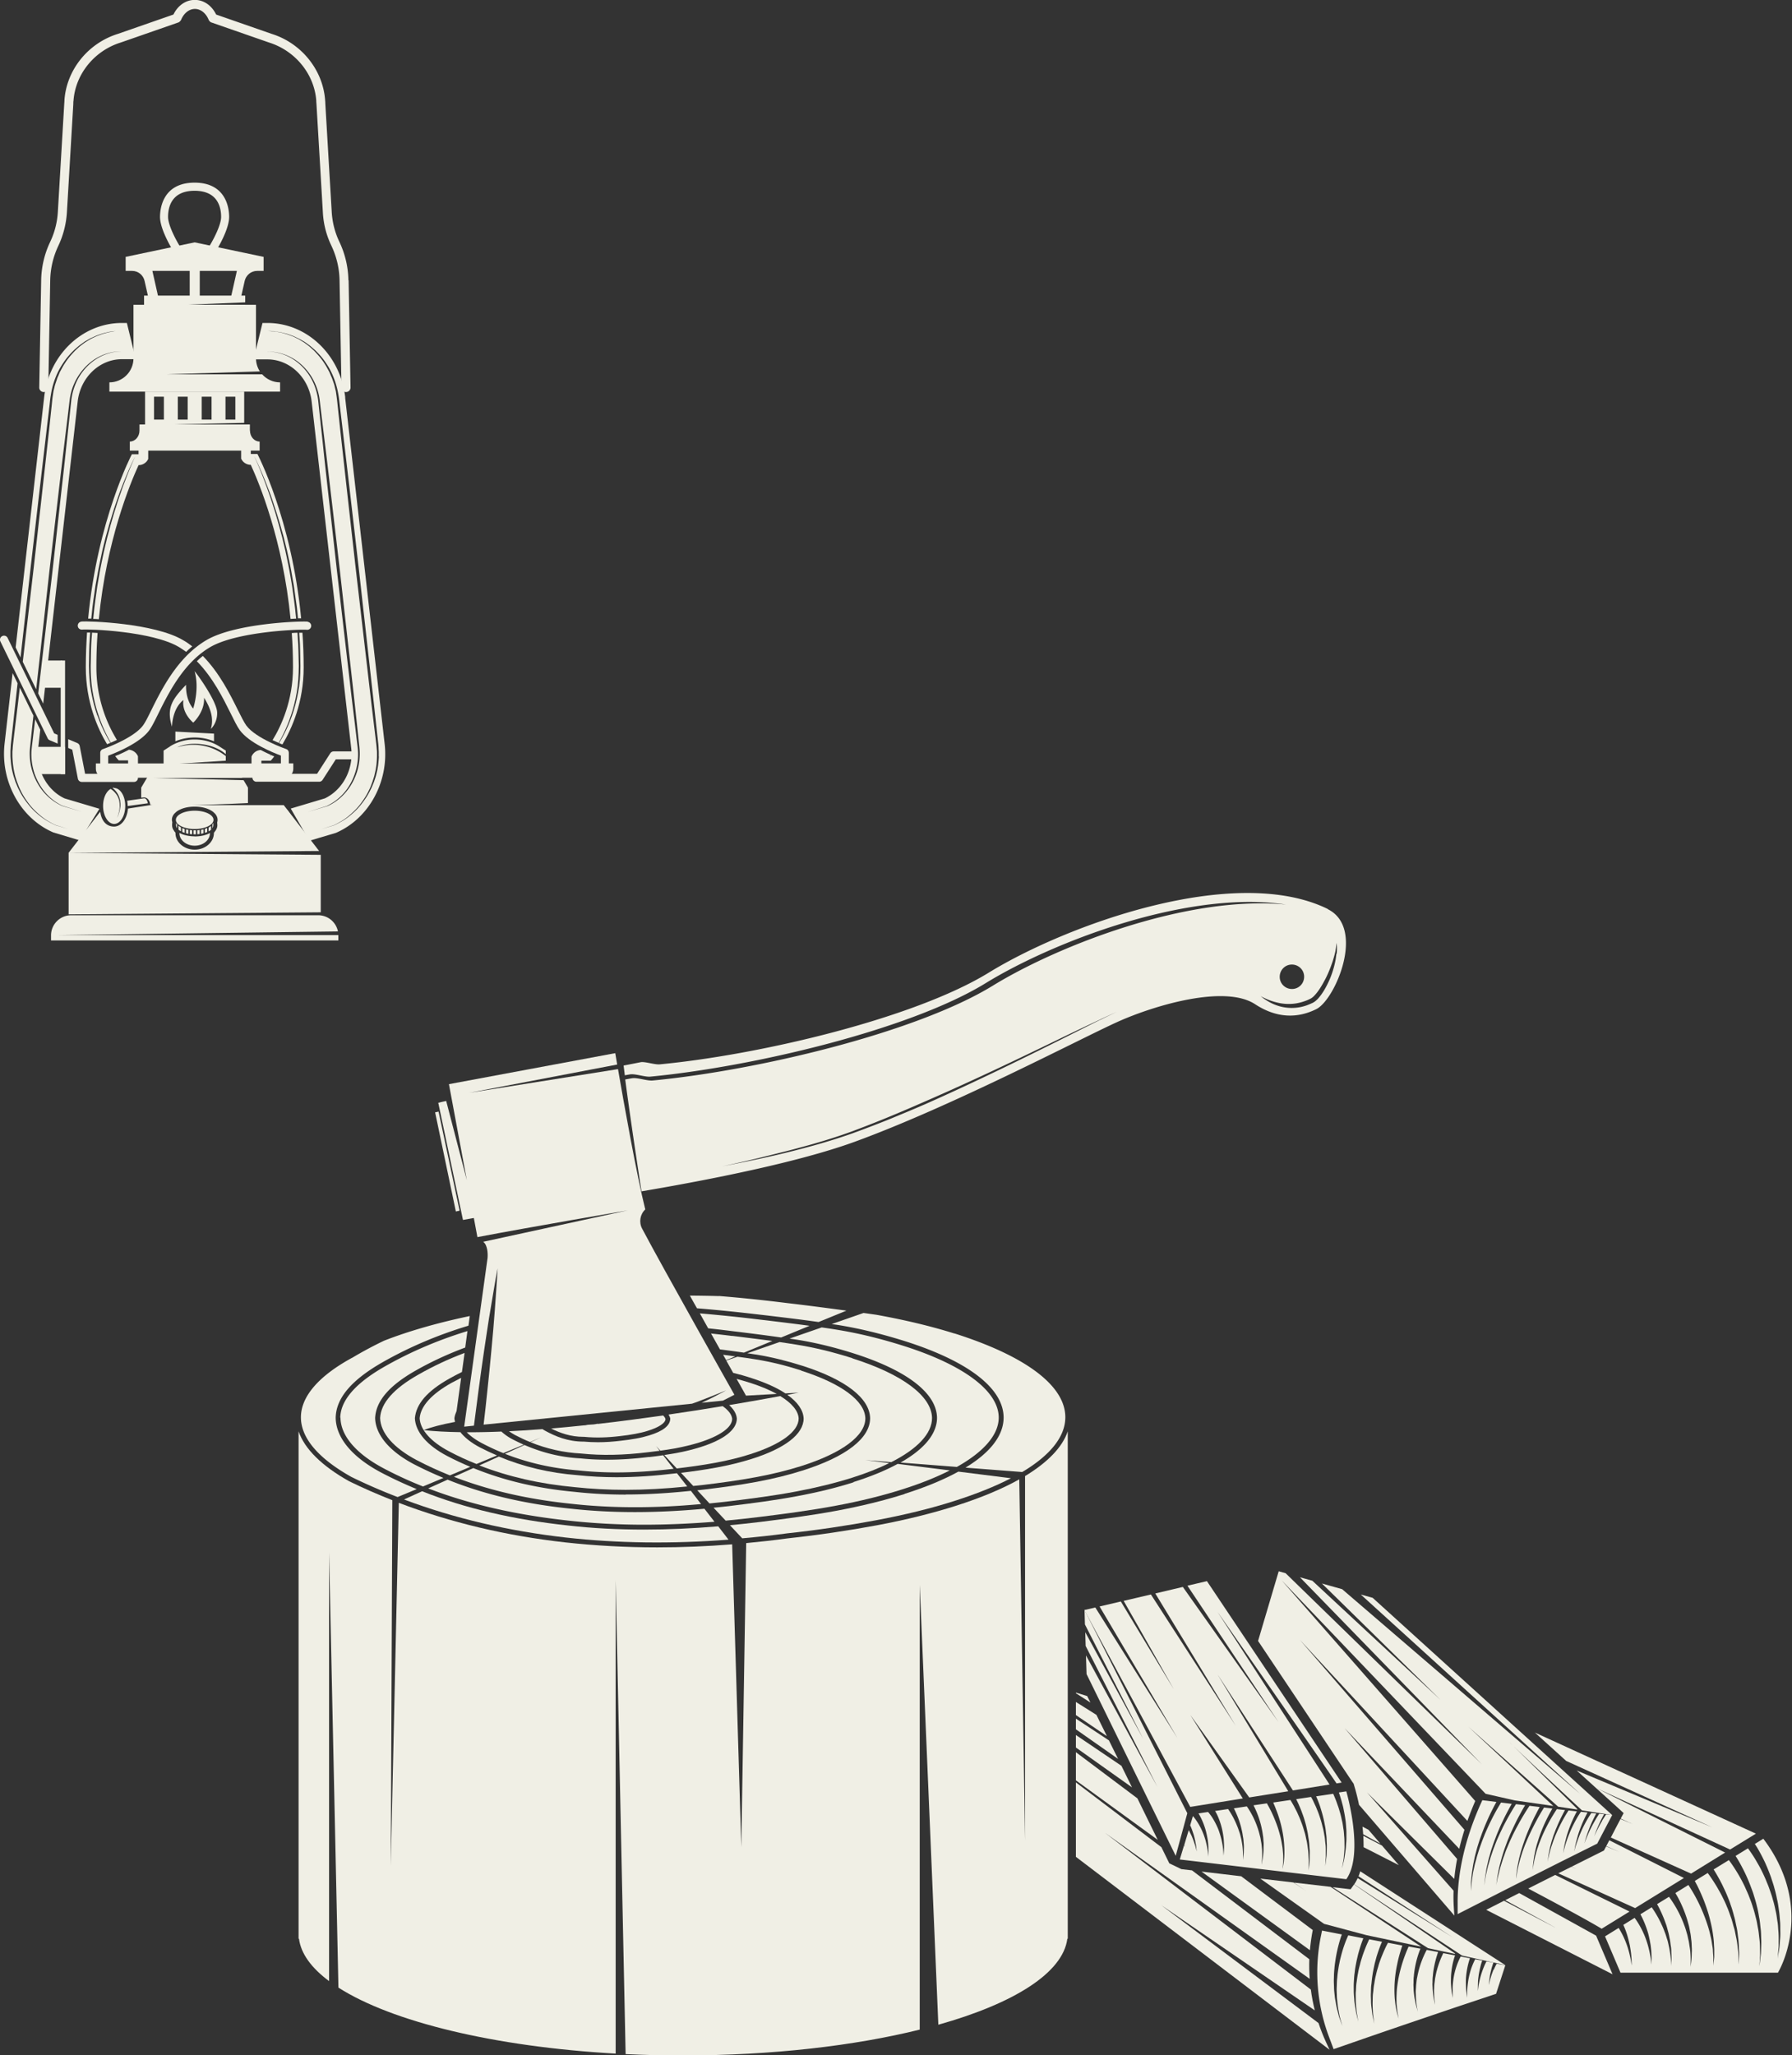
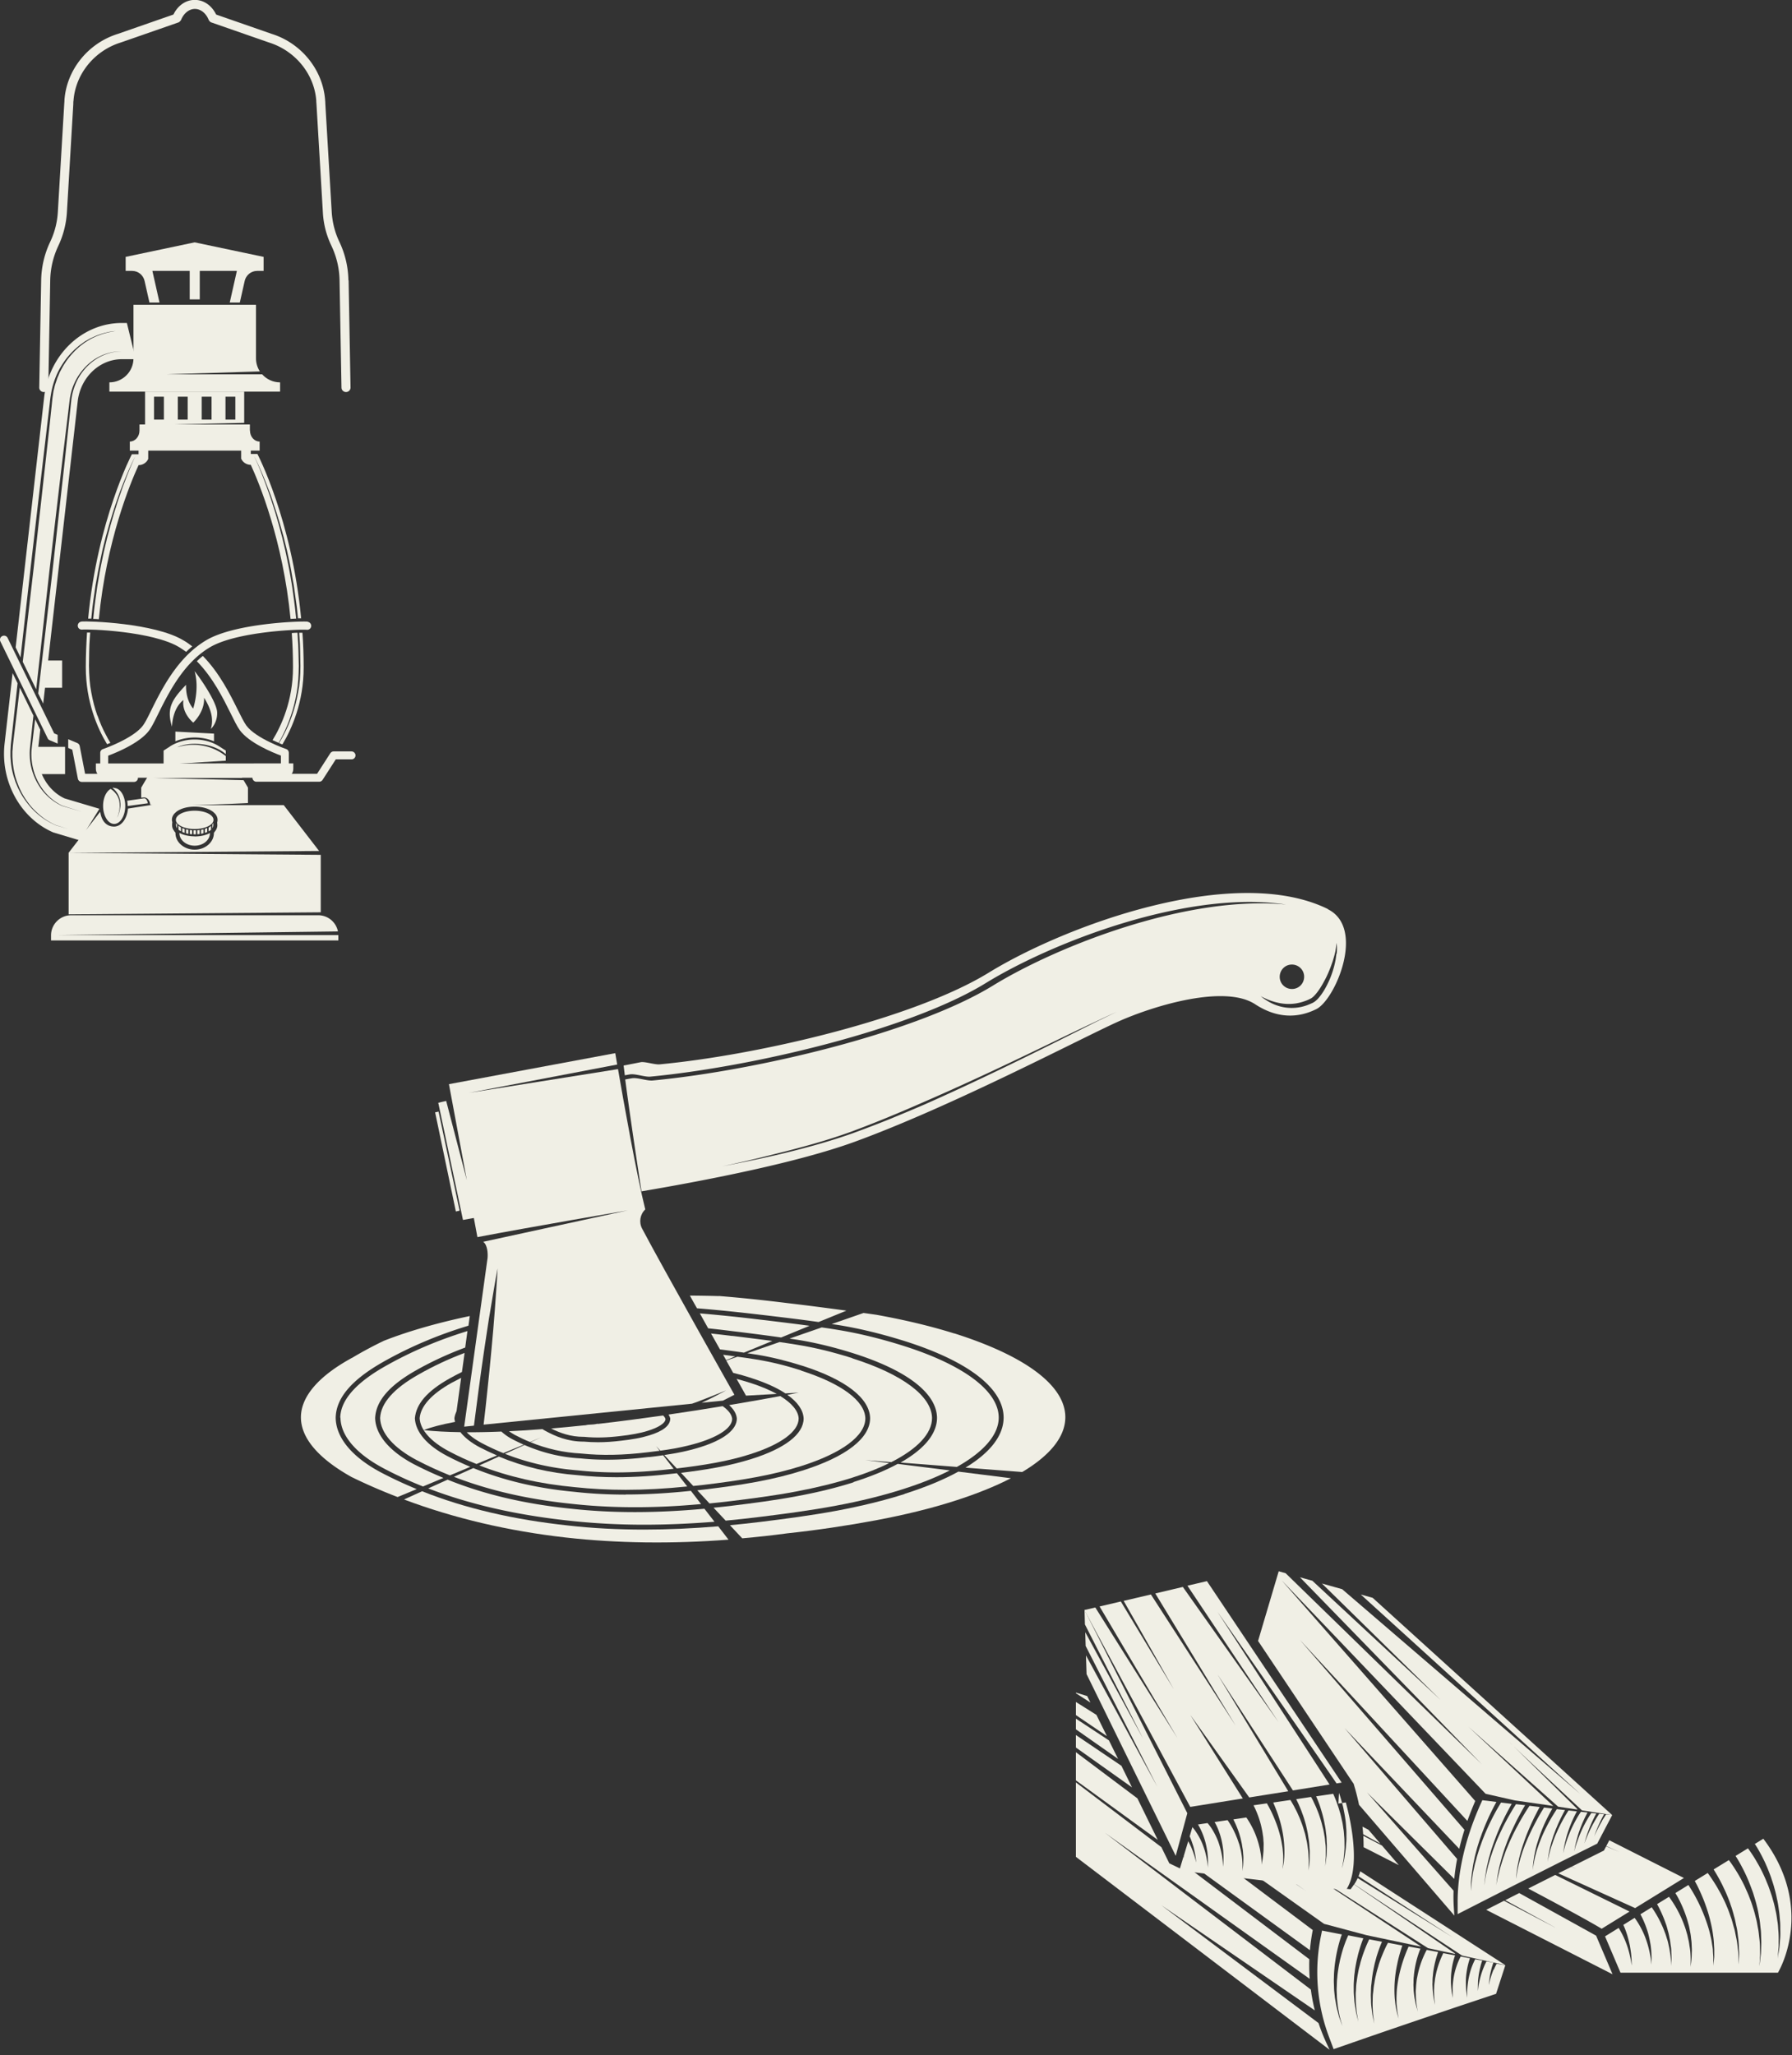
<svg xmlns="http://www.w3.org/2000/svg" id="_レイヤー_2" viewBox="0 0 176.27 202.11">
  <rect x="0" y="0" width="176.27" height="202.11" fill="#333333" stroke="none" />
  <defs>
    <style>.cls-1{fill:#f0efe5}</style>
  </defs>
  <g id="design">
-     <path class="cls-1" d="M131.71 176.3c.09.25.17.52.25.79.07.28.16.56.21.86.06.3.12.6.16.9.05.3.07.61.09.91.03.3.02.6.02.88.01.29-.02.56-.04.83-.01.26-.05.51-.08.74-.04.23-.06.44-.1.62-.04.18-.08.34-.11.47-.06.26-.1.41-.1.41s.02-.15.07-.41c.02-.13.05-.29.08-.47s.03-.39.06-.62c.02-.23.04-.47.03-.73 0-.26 0-.53-.02-.81-.03-.28-.03-.57-.09-.86-.04-.29-.08-.59-.16-.88-.06-.29-.13-.58-.22-.86-.07-.28-.18-.55-.27-.82-.11-.3-.23-.59-.35-.86l-1.68.25c.05.11.09.21.14.32.1.27.22.55.3.84.09.29.18.58.25.88.08.3.13.6.19.89.06.29.08.59.12.88.04.28.03.56.05.82.02.26 0 .51 0 .74-.01.23-.01.44-.04.62-.02.18-.05.35-.06.48-.04.26-.06.42-.06.42l.03-.42c0-.13.02-.29.03-.48v-.62c0-.23 0-.47-.04-.73-.03-.26-.04-.53-.1-.81-.05-.28-.09-.56-.18-.85a8.42 8.42 0 00-.24-.86 8.46 8.46 0 00-.31-.84c-.1-.28-.24-.53-.35-.79-.07-.15-.15-.29-.23-.43l-1.46.22c.08.16.16.33.24.5.11.27.24.54.33.82.11.28.21.57.29.87.09.29.16.59.22.89.07.29.1.59.15.87.05.28.06.56.08.82.03.26.03.51.02.74 0 .23 0 .44-.01.62-.02.19-.03.35-.05.48-.03.27-.04.42-.04.42v-.42c0-.13 0-.29.01-.48 0-.18-.02-.39-.03-.62-.01-.23-.03-.47-.07-.73-.04-.26-.07-.53-.14-.8-.06-.27-.11-.56-.21-.84-.08-.28-.17-.57-.28-.85-.1-.28-.22-.56-.34-.82-.11-.27-.26-.52-.38-.77-.12-.22-.24-.42-.36-.62l-1.69.25c.15.34.31.75.47 1.19.15.44.29.92.39 1.41a10.878 10.878 0 01.24 2.11c0 .21 0 .41-.01.6-.01.18-.03.35-.04.5-.03.15-.05.28-.07.39-.04.21-.06.33-.06.33s0-.12.03-.34c0-.11.02-.24.03-.39v-.5c0-.18-.02-.38-.04-.59-.01-.21-.05-.43-.09-.65-.07-.45-.19-.92-.33-1.38-.14-.46-.32-.91-.5-1.33-.18-.41-.37-.79-.55-1.1-.03-.06-.06-.11-.09-.17l-1.31.19v.02c.31.6.64 1.44.81 2.31.05.22.08.44.11.65.04.21.04.43.06.64.02.21 0 .41 0 .6s-.01.37-.03.53c-.02.33-.07.6-.11.79-.03.19-.05.3-.05.3s0-.11.02-.3.04-.46.03-.79c0-.16 0-.34-.02-.52s-.03-.38-.07-.58c-.04-.2-.06-.41-.12-.61-.05-.2-.1-.41-.17-.62a8.47 8.47 0 00-.99-2.11 1.73 1.73 0 00-.14-.2l-1.27.19c.24.48.48 1.03.64 1.61.07.21.11.43.16.64.05.21.07.43.11.63.04.2.04.4.06.59.02.19.02.37.01.53 0 .33-.02.6-.05.79l-.03.3v-.3c0-.19 0-.46-.03-.79-.01-.16-.03-.34-.06-.52s-.06-.38-.11-.57c-.05-.19-.09-.4-.17-.6-.07-.2-.13-.4-.22-.6a8.18 8.18 0 00-.88-1.64l-1.28.19.09.15c.24.44.47 1.06.61 1.69.07.32.12.64.15.94.02.3.04.58.03.82 0 .24-.02.44-.03.58-.01.14-.02.22-.02.22s0-.08-.01-.22-.01-.34-.05-.57c-.02-.24-.08-.51-.14-.79a9.76 9.76 0 00-.26-.88c-.22-.58-.52-1.13-.79-1.5-.1-.14-.19-.25-.27-.34l-.94.14s.03.04.04.07c.26.43.52 1.04.69 1.67.08.31.14.63.19.93.03.3.06.58.06.82.01.24 0 .44 0 .58v.22s0-.08-.02-.22-.03-.34-.08-.57c-.03-.23-.1-.5-.17-.79-.08-.28-.18-.58-.3-.87-.24-.57-.57-1.1-.86-1.46-.04-.05-.07-.08-.1-.12l-.27.91.04.08c.13.3.23.61.32.89.08.29.14.56.18.8.05.23.06.43.08.57.02.14.02.22.02.22l-.05-.21c-.04-.13-.08-.33-.16-.55a9.08 9.08 0 00-.28-.75c-.09-.19-.19-.38-.29-.58l-.44 1.46c.03.12.04.19.04.19l-.06-.15-.42 1.39 16.38 1.94c1.79-2.53 0-8.64 0-8.64l-.73.11zm-24.99-16.56l5.72 11.23-5.69-10.47.04 1.35 7.05 13.85-7.02-12.92.06 1.84 8.77 17.87 1.14-4.19-10.11-19.98.04 1.42z" />
+     <path class="cls-1" d="M131.71 176.3c.09.25.17.52.25.79.07.28.16.56.21.86.06.3.12.6.16.9.05.3.07.61.09.91.03.3.02.6.02.88.01.29-.02.56-.04.83-.01.26-.05.51-.08.74-.04.23-.06.44-.1.62-.04.18-.08.34-.11.47-.06.26-.1.41-.1.41s.02-.15.07-.41c.02-.13.05-.29.08-.47s.03-.39.06-.62c.02-.23.04-.47.03-.73 0-.26 0-.53-.02-.81-.03-.28-.03-.57-.09-.86-.04-.29-.08-.59-.16-.88-.06-.29-.13-.58-.22-.86-.07-.28-.18-.55-.27-.82-.11-.3-.23-.59-.35-.86l-1.68.25c.05.11.09.21.14.32.1.27.22.55.3.84.09.29.18.58.25.88.08.3.13.6.19.89.06.29.08.59.12.88.04.28.03.56.05.82.02.26 0 .51 0 .74-.01.23-.01.44-.04.62-.02.18-.05.35-.06.48-.04.26-.06.42-.06.42l.03-.42c0-.13.02-.29.03-.48v-.62c0-.23 0-.47-.04-.73-.03-.26-.04-.53-.1-.81-.05-.28-.09-.56-.18-.85a8.42 8.42 0 00-.24-.86 8.46 8.46 0 00-.31-.84c-.1-.28-.24-.53-.35-.79-.07-.15-.15-.29-.23-.43l-1.46.22c.08.16.16.33.24.5.11.27.24.54.33.82.11.28.21.57.29.87.09.29.16.59.22.89.07.29.1.59.15.87.05.28.06.56.08.82.03.26.03.51.02.74 0 .23 0 .44-.01.62-.02.19-.03.35-.05.48-.03.27-.04.42-.04.42v-.42c0-.13 0-.29.01-.48 0-.18-.02-.39-.03-.62-.01-.23-.03-.47-.07-.73-.04-.26-.07-.53-.14-.8-.06-.27-.11-.56-.21-.84-.08-.28-.17-.57-.28-.85-.1-.28-.22-.56-.34-.82-.11-.27-.26-.52-.38-.77-.12-.22-.24-.42-.36-.62l-1.69.25c.15.34.31.75.47 1.19.15.44.29.92.39 1.41a10.878 10.878 0 01.24 2.11c0 .21 0 .41-.01.6-.01.18-.03.35-.04.5-.03.15-.05.28-.07.39-.04.21-.06.33-.06.33s0-.12.03-.34c0-.11.02-.24.03-.39v-.5c0-.18-.02-.38-.04-.59-.01-.21-.05-.43-.09-.65-.07-.45-.19-.92-.33-1.38-.14-.46-.32-.91-.5-1.33-.18-.41-.37-.79-.55-1.1-.03-.06-.06-.11-.09-.17l-1.31.19v.02c.31.6.64 1.44.81 2.31.05.22.08.44.11.65.04.21.04.43.06.64.02.21 0 .41 0 .6s-.01.37-.03.53c-.02.33-.07.6-.11.79-.03.19-.05.3-.05.3c0-.16 0-.34-.02-.52s-.03-.38-.07-.58c-.04-.2-.06-.41-.12-.61-.05-.2-.1-.41-.17-.62a8.47 8.47 0 00-.99-2.11 1.73 1.73 0 00-.14-.2l-1.27.19c.24.48.48 1.03.64 1.61.07.21.11.43.16.64.05.21.07.43.11.63.04.2.04.4.06.59.02.19.02.37.01.53 0 .33-.02.6-.05.79l-.03.3v-.3c0-.19 0-.46-.03-.79-.01-.16-.03-.34-.06-.52s-.06-.38-.11-.57c-.05-.19-.09-.4-.17-.6-.07-.2-.13-.4-.22-.6a8.18 8.18 0 00-.88-1.64l-1.28.19.09.15c.24.44.47 1.06.61 1.69.07.32.12.64.15.94.02.3.04.58.03.82 0 .24-.02.44-.03.58-.01.14-.02.22-.02.22s0-.08-.01-.22-.01-.34-.05-.57c-.02-.24-.08-.51-.14-.79a9.76 9.76 0 00-.26-.88c-.22-.58-.52-1.13-.79-1.5-.1-.14-.19-.25-.27-.34l-.94.14s.03.04.04.07c.26.43.52 1.04.69 1.67.08.31.14.63.19.93.03.3.06.58.06.82.01.24 0 .44 0 .58v.22s0-.08-.02-.22-.03-.34-.08-.57c-.03-.23-.1-.5-.17-.79-.08-.28-.18-.58-.3-.87-.24-.57-.57-1.1-.86-1.46-.04-.05-.07-.08-.1-.12l-.27.91.04.08c.13.3.23.61.32.89.08.29.14.56.18.8.05.23.06.43.08.57.02.14.02.22.02.22l-.05-.21c-.04-.13-.08-.33-.16-.55a9.08 9.08 0 00-.28-.75c-.09-.19-.19-.38-.29-.58l-.44 1.46c.03.12.04.19.04.19l-.06-.15-.42 1.39 16.38 1.94c1.79-2.53 0-8.64 0-8.64l-.73.11zm-24.99-16.56l5.72 11.23-5.69-10.47.04 1.35 7.05 13.85-7.02-12.92.06 1.84 8.77 17.87 1.14-4.19-10.11-19.98.04 1.42z" />
    <path class="cls-1" d="M116.81 155.94l8.95 13.4-9.41-13.29-2.71.64 7.91 13.01-8.34-12.91-2.68.63 4.93 8.69-5.21-8.63-2.09.49 7.66 12.94-8.08-12.84-1.08.25 10.42 19.36 5.17-.83-5.17-8.22 5.8 8.12 3.84-.61-6.96-11.49 7.42 11.41 3.6-.58-11.02-16.98s10.02 14.39 11.71 16.87l.5-.08-13.25-19.81-1.93.45zm17.29 24.58c.02.37.03.74.03 1.12l3.47 1.77-1.66-1.93-1.84-.96zm-.08-.89c.03.24.05.49.07.74.6.33 1.16.64 1.69.92l-1.17-1.36-.59-.31zm-6.74 5.49l1.26.88-1.31-.89-3.26-.38 6.27 4.45 4.17 1.11 4.56.96.83.17-8.92-5.88-3.6-.42zm6.57-28.33l21.6 19.62-23.43-20.14-1.99-.56 11.66 11.44-12.6-11.71-1.22-.34 17.89 18.39-19.3-18.79-.68-.19-2.03 6.85 9.26 13.84.14.2.17.58c.06.22.21.76.36 1.49l9.38 10.9-.05-.72a16.5 16.5 0 01-.03-1.73l-8.52-9.67 8.59 8.51c.06-.64.15-1.29.28-1.96l-11.08-12.88 11.29 11.88c.14-.62.32-1.24.51-1.87l-16.19-18.68 16.48 17.81c.23-.65.49-1.3.77-1.96l-19.04-21.7 20.06 20.99 2.87.65 3.2.46.59.09-8.36-7.8 8.84 7.87 1.88.28v-.06l-6.3-6.2c-.18-.18-.31-.3-.35-.35l.35.35c1.46 1.41 6.76 6.34 6.76 6.34l2.97.46-23.56-21.36-1.18-.33zm-15.66 27.25l10.66 7.73c.06-.66.15-1.33.28-1.98l-7.04-5.29-3.89-.46z" />
-     <path class="cls-1" d="M154.06 173.16l14.37 6.53-13.34-5.59 3.89 3.52.73.67-.29.54 1.17.53-1.19-.49-.31.59-.64 1.23 7.89 3.55 3.35-2.07-12.6-6.31 13.09 6.01 2.54-1.56-21.74-9.94 3.08 2.79z" />
    <path class="cls-1" d="M157.6 179.04c-.16.28-.31.54-.42.77-.12.23-.21.42-.27.55-.06.13-.1.21-.1.21l.08-.21c.05-.14.12-.33.22-.56.09-.23.22-.51.36-.8.1-.19.2-.4.32-.6l-.48-.05c-.11.16-.21.32-.31.49-.17.29-.34.59-.48.87-.14.28-.27.55-.36.78-.1.23-.17.42-.23.56-.05.14-.08.21-.08.21s.02-.08.06-.21c.04-.14.09-.33.17-.56.07-.23.18-.51.29-.8.12-.29.26-.61.42-.92.07-.15.15-.3.23-.44l-.49-.05a11.963 11.963 0 00-1.16 2.2c-.11.29-.21.56-.29.79-.08.23-.13.42-.17.56l-.06.21s.01-.08.04-.21.05-.32.11-.55c.05-.23.13-.5.21-.8.09-.29.2-.61.33-.93.18-.46.4-.92.62-1.32l-.65-.07s-.02.02-.03.04c-.28.41-.61.99-.89 1.6-.14.3-.26.61-.37.89-.1.29-.2.56-.26.79-.07.23-.12.42-.15.56l-.05.21.03-.2c.02-.13.04-.32.09-.55.04-.23.11-.5.18-.79.08-.29.18-.61.3-.93.22-.6.5-1.2.75-1.66l-.82-.09a14.918 14.918 0 00-1.23 2.32c-.1.21-.17.41-.24.6-.08.2-.13.39-.2.57-.06.18-.11.35-.15.51-.09.32-.14.57-.18.75-.04.18-.06.29-.06.29s.01-.1.04-.28c.02-.18.05-.43.12-.74.03-.16.06-.33.11-.51s.09-.37.16-.58c.07-.2.12-.41.21-.62.08-.21.15-.43.25-.64.24-.6.54-1.19.82-1.71l-.8-.09a16.864 16.864 0 00-1.46 2.68c-.09.21-.17.42-.25.62-.08.21-.14.41-.21.6-.07.2-.11.38-.16.56-.05.18-.09.35-.12.5-.07.31-.11.57-.13.74-.03.18-.04.28-.04.28s0-.1.02-.27c0-.17.02-.42.07-.73.02-.15.04-.32.08-.5s.07-.37.12-.57c.05-.2.1-.41.17-.62.07-.21.13-.43.21-.64.3-.87.72-1.74 1.07-2.37.07-.13.13-.24.19-.34l-.58-.07-.24-.03c-.11.18-.26.42-.42.7-.2.34-.41.74-.63 1.17-.22.43-.44.9-.64 1.37-.2.47-.38.94-.52 1.39-.07.22-.14.44-.19.64-.05.2-.11.39-.14.57-.04.17-.07.33-.1.48-.02.14-.04.26-.05.36-.03.2-.05.31-.05.31s0-.11.02-.31c0-.1.02-.22.03-.35.02-.14.04-.3.07-.47.02-.17.07-.36.11-.57.04-.2.09-.42.15-.64.11-.45.27-.93.44-1.42.17-.48.37-.97.57-1.42.2-.45.4-.87.59-1.23.12-.24.23-.45.33-.63l-1-.12s-.06.09-.09.14c-.27.4-.56.89-.86 1.41-.14.27-.3.54-.44.82-.15.28-.29.57-.42.86-.14.29-.26.58-.38.87-.13.29-.22.57-.32.85-.11.28-.18.54-.26.79-.08.25-.15.49-.2.71-.05.22-.11.42-.15.59-.03.17-.06.33-.09.45-.05.25-.07.39-.07.39s.02-.14.05-.39c.02-.12.04-.27.06-.45.02-.17.07-.37.11-.59.04-.22.09-.45.16-.71.07-.25.13-.52.22-.8s.17-.57.28-.86c.11-.29.21-.59.34-.89.12-.3.25-.6.39-.89.13-.29.28-.58.41-.86.29-.55.57-1.07.83-1.5l-.9-.1c-.05.07-.09.15-.14.22-.26.41-.54.9-.83 1.43-.14.27-.29.54-.42.83-.14.28-.27.57-.4.86-.13.29-.24.58-.35.87-.12.29-.2.57-.3.85-.1.28-.16.54-.24.79-.08.25-.13.49-.18.7-.05.22-.1.42-.13.59-.03.17-.05.32-.07.45-.04.25-.06.39-.06.39s.01-.14.04-.38c.01-.12.03-.27.05-.44.02-.17.06-.37.09-.58.03-.21.08-.45.14-.7.06-.25.11-.52.2-.79.08-.28.15-.56.26-.86.1-.29.2-.59.32-.89.11-.3.23-.6.36-.89.12-.3.26-.58.39-.86.27-.56.54-1.07.79-1.51.02-.04.04-.07.06-.11l-1.05-.13c-.14.24-.35.57-.57.98-.23.42-.48.92-.73 1.46-.12.27-.25.55-.36.84-.12.29-.23.58-.33.87-.11.29-.2.58-.29.87-.1.29-.16.57-.24.84-.08.27-.12.53-.18.78s-.09.48-.12.69c-.03.21-.06.41-.08.58-.01.17-.02.31-.03.43-.02.24-.03.38-.03.38v-.79c0-.16.03-.36.05-.57.02-.21.04-.43.08-.68.04-.25.07-.5.13-.78.06-.27.11-.55.19-.85.08-.29.15-.59.25-.89.09-.3.19-.6.3-.89.1-.3.22-.59.33-.87.23-.56.47-1.09.69-1.53.18-.37.35-.68.48-.93l-1.38-.17-.2.44c-1.48 3.33-2.25 6.68-2.23 9.67v1.09c2.26-1.15 4.52-2.31 6.77-3.44l3.49-1.76 3.47-1.73 1.48-2.82-.6-.06c-.14.21-.27.42-.4.62zm.4 2.49l1.29.58-1.3-.55-.22.41-3.18 1.59.48.22-.5-.21-.52.26-.77.38 7.56 3.42 4.8-2.96-7.34-3.71-.3.57zm-7.44 4.06c-.08.04-.15.08-.23.12 3.25 1.72 5.9 3.16 7.22 3.95l2.74-1.69-7.31-3.6-2.42 1.22zm-17.36-.3s-.02.04-.04.06l-.31.43-1.77-.21 9.39 6 2.67.57-.04-.07-9.92-6.78zm.43-.79l9.32 6.04-9.4-5.86c-.1.21-.21.42-.34.61 3.43 2.28 10.61 7.01 10.61 7.01l4.24.93-14.26-9.22c-.05.18-.11.35-.18.51zm13.29 9.16c-.11.27-.2.53-.27.76-.08.23-.11.42-.15.55-.03.14-.05.21-.05.21s0-.08.02-.22.03-.34.07-.57c.03-.24.1-.51.17-.8.05-.19.12-.4.19-.6l-.68-.12c-.08.15-.16.31-.23.48a8.14 8.14 0 00-.5 1.64c-.05.23-.07.43-.09.57l-.03.22v-.22c0-.14 0-.34.01-.58 0-.24.04-.52.08-.82.05-.3.12-.61.2-.93.04-.15.09-.29.14-.44l-.69-.13c-.19.36-.38.82-.51 1.3-.08.3-.15.61-.19.9-.04.29-.07.57-.08.8-.02.24-.01.43-.01.57v.22l-.03-.22c-.02-.14-.05-.34-.07-.57-.02-.24-.03-.52-.03-.82 0-.3.03-.62.08-.95.07-.47.18-.93.32-1.33l-.91-.17-.02.04a7.002 7.002 0 00-.73 2.48c-.03.29-.05.57-.04.8 0 .24 0 .43.01.57 0 .14.01.22.01.22s-.01-.08-.04-.21c-.02-.14-.07-.33-.09-.57-.03-.24-.05-.52-.06-.82 0-.3 0-.63.04-.95.06-.61.2-1.21.37-1.67l-1.16-.22a9.18 9.18 0 00-.63 1.68c-.06.21-.1.42-.14.62-.05.21-.06.41-.09.61s-.03.39-.04.58c-.02.19-.01.36 0 .52 0 .33.03.59.06.78l.03.3s-.02-.11-.06-.29c-.04-.19-.1-.45-.13-.78-.02-.16-.04-.34-.05-.53 0-.19-.03-.39-.01-.59 0-.21 0-.42.03-.64.02-.22.04-.44.08-.66.1-.61.26-1.2.44-1.71l-1.12-.21a9.204 9.204 0 00-.93 2.66c-.05.21-.07.42-.09.63-.03.21-.03.42-.05.62-.02.2 0 .4 0 .58 0 .19.02.36.03.52.02.32.08.59.11.78l.06.29s-.03-.1-.08-.29a5.73 5.73 0 01-.19-.77c-.03-.16-.07-.34-.09-.52-.02-.19-.05-.39-.06-.59 0-.21-.03-.42-.01-.64 0-.22 0-.44.03-.66.07-.88.29-1.76.52-2.39.04-.12.09-.23.13-.34l-.82-.15-.34-.06a14.271 14.271 0 00-1.02 3.24c-.08.48-.15.96-.16 1.41-.01.23-.02.45-.01.65 0 .21 0 .41.03.59.02.18.04.35.05.5.03.15.05.27.07.38.04.21.06.33.06.33s-.03-.12-.09-.32c-.03-.1-.06-.23-.1-.37-.03-.15-.06-.31-.09-.49-.04-.18-.06-.38-.08-.59-.03-.21-.04-.43-.05-.67a11.865 11.865 0 01.26-2.89c.09-.46.2-.88.31-1.24.07-.24.14-.45.2-.63l-1.41-.27s-.05.09-.07.13c-.21.39-.41.87-.62 1.39-.09.26-.2.53-.27.82-.09.28-.17.57-.23.86-.08.29-.12.58-.17.88-.06.29-.07.58-.11.86-.04.28-.03.55-.04.81-.01.26 0 .5.01.73.01.23.02.43.04.62.02.18.05.34.06.47.03.26.05.41.05.41l-.08-.41c-.03-.13-.06-.29-.1-.47-.03-.18-.05-.39-.08-.62-.03-.23-.06-.47-.06-.73s-.03-.54-.01-.82c.01-.29 0-.58.05-.88.03-.3.06-.6.11-.91.04-.3.11-.6.17-.9.06-.3.15-.58.22-.86.17-.55.35-1.06.54-1.48l-1.26-.24c-.03.07-.07.14-.1.22-.19.4-.38.89-.56 1.41-.08.27-.18.54-.24.83-.08.28-.15.57-.2.87-.06.29-.1.59-.14.88-.05.29-.05.58-.07.86-.03.28-.01.55-.01.81s.01.5.04.73c.02.22.03.43.06.61s.06.34.08.47c.04.26.07.41.07.41s-.04-.15-.1-.4c-.03-.13-.07-.29-.11-.47-.04-.18-.06-.39-.1-.61-.04-.22-.08-.47-.09-.73-.02-.26-.05-.54-.05-.82 0-.29-.01-.58.01-.88.02-.3.03-.61.08-.91.03-.31.08-.61.14-.9.05-.3.13-.59.19-.87.15-.56.31-1.07.48-1.5.01-.04.03-.07.04-.11l-1.48-.29c-.1.23-.25.56-.39.97-.15.42-.29.92-.42 1.46-.05.27-.12.55-.16.85-.05.29-.09.59-.11.88-.04.3-.04.6-.05.89-.02.29 0 .58.01.87 0 .28.04.55.07.81.02.26.06.5.11.72.04.22.07.43.12.61.05.18.09.33.13.46.07.26.11.4.11.4l-.14-.39c-.04-.13-.1-.28-.16-.45-.06-.18-.1-.38-.16-.6-.06-.22-.12-.46-.16-.72-.04-.26-.11-.53-.13-.81-.03-.28-.07-.58-.07-.88-.01-.3-.03-.61-.01-.91 0-.31.02-.61.05-.91.02-.3.07-.6.11-.88.09-.57.21-1.1.33-1.54.1-.37.2-.68.29-.92l-1.95-.38-.09.45c-.7 3.35-.42 6.83.79 10.04l.44 1.17c2.62-.91 5.24-1.82 7.87-2.71l4.06-1.38 4.05-1.35.91-2.81-.85-.15c-.11.2-.21.41-.29.61zm25.71-12.32c.05.08.11.18.19.3.17.29.4.69.65 1.2.25.5.5 1.11.74 1.77.1.33.23.67.32 1.03.1.35.19.71.26 1.08.09.36.14.73.19 1.09.06.36.08.72.11 1.07.04.35.02.68.03 1 .01.32 0 .62-.03.89-.02.28-.03.53-.06.75-.03.22-.06.41-.09.57-.05.32-.08.5-.08.5s.02-.18.04-.5c.01-.16.03-.35.05-.58.02-.22 0-.47.01-.75 0-.27 0-.57-.03-.88-.03-.31-.03-.64-.1-.98-.05-.34-.09-.69-.18-1.04-.07-.35-.15-.7-.26-1.05-.09-.35-.21-.69-.33-1.03-.11-.34-.26-.66-.38-.97-.27-.62-.55-1.19-.83-1.65-.26-.47-.51-.84-.69-1.1-.09-.13-.16-.22-.21-.29 0 0 0-.01-.01-.02l-1.22.75c.18.28.41.66.65 1.13.27.5.54 1.09.79 1.74.12.33.26.66.36 1.02.11.35.22.71.3 1.07.1.36.16.73.22 1.09.08.36.1.72.14 1.06.05.34.05.68.06 1 .02.32.01.62 0 .89-.01.28-.01.53-.04.75-.03.22-.05.42-.07.58-.04.32-.06.5-.06.5s0-.18.03-.5c0-.16.02-.35.03-.58 0-.22 0-.47-.01-.75 0-.27-.02-.57-.06-.88-.04-.31-.06-.64-.13-.98-.07-.34-.11-.68-.21-1.03-.09-.35-.17-.7-.29-1.04-.1-.35-.23-.69-.36-1.02-.12-.34-.28-.65-.41-.96a14.8 14.8 0 00-.88-1.62c-.28-.45-.53-.81-.72-1.06l-1.5.92c.28.44.57.95.85 1.51.15.32.31.64.45.98.14.34.28.68.39 1.04.13.35.23.71.32 1.06.11.35.16.71.24 1.04.08.34.11.67.15.99.05.31.07.61.08.89.01.28.03.53.03.75 0 .22-.01.42-.02.58 0 .32-.02.5-.02.5s0-.18-.02-.5c0-.16-.01-.35-.02-.58-.01-.22-.05-.47-.08-.74s-.07-.57-.14-.87c-.07-.31-.11-.63-.22-.96-.1-.33-.17-.67-.3-1.01-.12-.34-.23-.68-.38-1.01-.13-.34-.29-.66-.45-.98-.15-.32-.34-.62-.5-.92-.32-.53-.64-1.02-.94-1.42l-1.27.78c.08.16.17.32.27.52.2.41.42.89.63 1.42.2.53.4 1.1.55 1.68.15.58.28 1.17.35 1.73.04.28.07.55.08.81.01.26.04.5.03.72v.61c-.02.18-.03.34-.05.47-.03.26-.04.41-.04.41v-.88c-.01-.18-.03-.38-.04-.6 0-.22-.05-.46-.09-.71-.03-.25-.08-.51-.15-.78-.11-.54-.29-1.1-.49-1.65-.2-.55-.43-1.09-.67-1.58-.24-.49-.49-.94-.72-1.31-.1-.17-.2-.32-.29-.46l-1.28.79c.05.09.11.19.17.29.4.71.84 1.71 1.11 2.75.08.26.12.52.17.78.06.26.08.52.11.77.04.25.04.49.05.72.02.23.01.44 0 .64 0 .4-.04.73-.07.96-.03.23-.04.36-.04.36v-.36c0-.23.01-.56-.02-.95-.01-.2-.03-.41-.07-.63-.04-.22-.06-.46-.12-.7-.06-.24-.1-.49-.18-.73-.07-.25-.14-.49-.24-.74-.35-.98-.86-1.88-1.3-2.51-.07-.1-.13-.19-.2-.28l-1.17.72c.31.56.61 1.21.84 1.88.1.25.16.51.23.77.08.25.12.51.17.75.06.24.07.49.11.71.04.23.05.44.05.64.03.4.02.73 0 .96 0 .23-.01.36-.01.36s0-.13-.02-.36c-.01-.23-.03-.56-.1-.95-.03-.2-.06-.41-.11-.62-.05-.22-.09-.45-.17-.68-.08-.23-.14-.48-.24-.71-.09-.24-.18-.48-.3-.72-.28-.63-.63-1.22-.98-1.72l-1.11.69c.28.51.56 1.18.76 1.87.1.38.18.77.24 1.13.05.36.08.7.09.99.02.29 0 .53 0 .7v.27s-.01-.1-.03-.26c-.02-.17-.04-.41-.1-.69-.05-.28-.13-.61-.22-.95-.1-.34-.22-.7-.37-1.05-.27-.64-.62-1.23-.94-1.66l-1.11.69c.13.29.25.59.35.91.12.38.21.76.29 1.12.06.36.12.7.14.99.03.29.03.53.04.7v.27s-.02-.1-.04-.26c-.03-.17-.06-.4-.13-.68a8.915 8.915 0 00-.68-1.97c-.13-.27-.28-.53-.43-.78l-1.34.83 1.52 3.57h15.49c.97-1.71 3.03-7.25-1.44-13.17l-.88.54z" />
    <path class="cls-1" d="M129.69 198.93l-15.47-11.59 15.11 10.35c-.17-.68-.3-1.36-.39-2.05l-20.25-15.41 20.14 14.36c-.05-.64-.06-1.28-.04-1.93l-11.54-8.74-1.04-.12-1.19-.57-.78-1.59-8.41-6.37v7.32l24.95 18.97-.36-.78c-.28-.61-.52-1.23-.73-1.86zm19.75-12.78c-.46.23-.92.46-1.38.7 3.02 1.65 5.06 2.77 5.06 2.77l-5.18-2.71c-.58.3-1.16.59-1.75.89l12.43 6.34-1.62-3.8-7.57-4.19zm-43.61-13.85v2.77l8.05 5.85-2-4.08-6.05-4.54zm0-1.69v1.23l5.52 3.92-1.04-2.12-4.48-3.03zm0-4.17v.06l1.43.92-.32-.64-1.11-.34zm0 2.56v1.05l4.15 2.91-.9-1.82-3.25-2.14zm0-1.64v1.29l3.05 2.07-1.03-2.09-2.02-1.27zm-16.84-20.45c-1.98.63-4.22 1.18-6.66 1.64-2.53.47-5.13.81-7.57 1.11-1.01.12-1.99.23-2.96.32l1.21 1.29c1.47-.13 2.94-.29 4.42-.49 2.98-.32 5.92-.76 8.76-1.29 2.81-.53 5.39-1.16 7.67-1.89 2.17-.69 4.03-1.44 5.58-2.24l-5.17-.65c-1.44.79-3.21 1.53-5.3 2.19z" />
    <path class="cls-1" d="M83.96 145.76c-1.66.53-3.54.99-5.59 1.37-2.12.4-4.31.68-6.35.93-.62.08-1.23.14-1.83.2l1.19 1.27c1.08-.1 2.18-.22 3.31-.36 2.43-.3 5.03-.64 7.54-1.11 2.42-.45 4.64-1 6.6-1.63 1.77-.56 3.3-1.18 4.6-1.84l-5.13-.64c-1.19.65-2.65 1.25-4.36 1.79zm-7.19-8.48c-1.2.22-2.94.54-5.05.89.46.41.72.86.76 1.32 0 1.1-1.28 2.09-3.61 2.82-.71.22-1.5.42-2.37.58-.39.07-.78.13-1.16.19l1.23 1.32c1.22-.15 2.52-.32 3.8-.56 1.24-.23 2.38-.51 3.38-.83 3.05-.96 4.8-2.24 4.81-3.52-.03-.75-.67-1.51-1.79-2.2zm-4.32-1.7c.38.67.61 1.08.62 1.1l.31.56c1.15-.06 2.18-.12 3.03-.17-.71-.39-1.59-.76-2.62-1.09-.46-.15-.91-.27-1.34-.39zm-5.89 9.29c-2.13.26-4.07.39-5.92.39-1.32 0-2.6-.07-3.82-.2-2.76-.21-5.35-.83-7.75-1.83l-1.92.87c2.85 1.11 5.95 1.82 9.41 2.14 1.59.17 3.26.26 4.98.26 1.92 0 3.92-.11 6.06-.33l-1.01-1.3h-.04zm4.86-11.12l.91-.37c-.4-.06-.8-.1-1.2-.16.1.18.2.36.3.53z" />
    <path class="cls-1" d="M83.83 133.55c-1.93-.61-3.74-1.05-5.51-1.33-.54-.09-1.09-.17-1.64-.25l-3.17 1.1c.31.05.63.09.94.14 1.45.24 2.92.6 4.5 1.1 4.23 1.35 6.59 3.18 6.64 5.14 0 1.98-2.37 3.81-6.67 5.16-1.34.43-2.86.8-4.51 1.11-1.72.32-3.48.55-5.12.75-.24.03-.47.05-.7.08l1.2 1.29c.71-.07 1.44-.15 2.18-.24 2.03-.25 4.2-.53 6.32-.93 2.02-.38 3.88-.84 5.53-1.36 1.39-.44 2.61-.92 3.65-1.44l-2.35-.29 2.55.2c2.58-1.31 4.01-2.82 4.01-4.34-.03-2.15-2.89-4.3-7.84-5.87zm-43.02 5.91c.12-1.41 1.22-2.67 3.36-3.88.42-.23.84-.46 1.27-.67l.26-1.87c-1.59.6-3.11 1.31-4.56 2.14-2.42 1.37-3.68 2.8-3.75 4.26.04 1.46 1.32 2.94 3.6 4.14 1.05.55 2.14 1.05 3.26 1.5l2.01-.84c-.78-.33-1.54-.68-2.28-1.07-1.98-1.04-3.11-2.36-3.17-3.71zm17.98.54c-.25.06-.55.09-.88.1-.06 0-.11.01-.17.02-.08.02-.16.04-.25.04h-.04c-1.08.11-2.16.22-3.24.31.86.43 1.9.82 3.19.82h.06c1.14.11 2.26.08 3.58-.08.46-.05.94-.12 1.43-.21.44-.08.86-.18 1.24-.3 1.08-.33 1.75-.77 1.75-1.16-.02-.11-.11-.23-.23-.35-2.06.29-4.23.58-6.43.83z" />
    <path class="cls-1" d="M71.1 138.27c-1.62.27-3.42.55-5.34.83.08.12.14.25.17.39 0 .69-.72 1.25-2.08 1.66-.39.12-.83.23-1.29.31-.5.09-1 .16-1.46.21-.81.1-1.56.15-2.27.15-.47 0-.94-.02-1.38-.06h-.04c-1.58 0-2.79-.53-3.77-1.06-.1-.05-.19-.11-.28-.17-1.12.09-2.22.16-3.3.21.18.12.37.24.58.36.5.26 1 .5 1.5.7l1.1-.46-1.06.48c1.61.65 3.25 1.02 4.99 1.11 2.01.21 4.14.17 6.6-.13.36-.04.74-.09 1.12-.14l-.35-.46.42.45c.49-.07.98-.14 1.47-.23.84-.16 1.62-.35 2.31-.56 2.08-.65 3.28-1.5 3.28-2.34-.04-.41-.35-.83-.91-1.23zm-25.83 2.56c-1.29-.02-2.5-.08-3.6-.2.72-.29 1.78-.56 3.09-.81-.03-.11-.05-.21-.06-.32v-.06c.03-.23.11-.46.21-.69l.45-3.26c-.32.16-.64.33-.96.5-1.97 1.11-3.02 2.28-3.12 3.47.06 1.14 1.09 2.31 2.92 3.27.87.46 1.76.87 2.67 1.23l2.02-.84c-.58-.25-1.14-.51-1.7-.8-.85-.45-1.5-.97-1.92-1.51z" />
    <path class="cls-1" d="M63.83 143.27c-1.47.18-2.81.27-4.1.27-.9 0-1.77-.04-2.6-.13-1.93-.1-3.75-.54-5.54-1.32l-1.92.87c2.23.88 4.64 1.43 7.2 1.63 1.2.13 2.47.2 3.77.2 1.76 0 3.6-.12 5.62-.36l-1.03-1.33c-.47.07-.94.13-1.39.18zm-14.49-2.5c-1.18.05-2.33.07-3.43.07.37.38.88.75 1.51 1.08.68.36 1.38.68 2.09.97l2.01-.83c-.37-.16-.74-.34-1.11-.53a5.12 5.12 0 01-1.08-.75zm12.21 6.2c-1.74 0-3.43-.09-5.03-.27-3.67-.34-6.95-1.11-9.96-2.34l-1.91.86c3.46 1.34 7.29 2.22 11.61 2.66 1.97.22 4.05.33 6.2.33s4.22-.1 6.5-.31l-1-1.3c-2.27.24-4.38.36-6.41.36zm32.33-15.84c-2.32-.73-4.9-1.34-7.66-1.84-.42-.06-.84-.12-1.28-.18l-3.13 1.09c.18.03.37.05.55.08 2.14.34 4.32.87 6.65 1.6 6.25 1.98 9.7 4.65 9.71 7.51 0 1.76-1.3 3.44-3.75 4.93l5.58.43c2.77-1.65 4.24-3.49 4.24-5.39 0-3.09-3.88-6.01-10.91-8.24z" />
    <path class="cls-1" d="M88.86 132.34c-2.31-.73-4.47-1.25-6.58-1.59-.48-.08-.96-.15-1.45-.22l-3.17 1.1c.25.04.5.07.75.11 1.8.29 3.62.73 5.58 1.35 5.24 1.67 8.14 3.91 8.18 6.32 0 1.58-1.25 3.09-3.59 4.41l5.54.43c2.66-1.49 4.12-3.17 4.12-4.86-.01-2.6-3.43-5.17-9.38-7.05zm-54.25 1.19c-3.28 1.79-5.01 3.81-5.01 5.84s1.71 4.04 4.96 5.86c1.47.72 2.99 1.38 4.55 1.98l1.88-.78c-1.19-.49-2.33-1.02-3.44-1.6-2.9-1.52-4.51-3.45-4.53-5.42.04-1.93 1.55-3.71 4.62-5.46 2.62-1.49 5.45-2.69 8.44-3.59l.13-.95c-3.18.67-6.04 1.49-8.44 2.43a39.58 39.58 0 00-3.15 1.69z" />
-     <path class="cls-1" d="M100.83 145.14v35.85l-.57-35.52c-1.68.94-3.76 1.81-6.23 2.6-2.3.73-4.9 1.38-7.73 1.91-2.85.53-5.81.97-8.79 1.29-1.38.19-2.75.34-4.11.47l-.48 29.89-.9-29.77c-2.49.2-4.96.3-7.37.3-3.08 0-6.13-.17-9.05-.49-5.82-.65-11.3-1.96-16.37-3.89l-.79 35.69.15-35.95c-1.45-.57-2.87-1.19-4.24-1.86-2.7-1.51-4.39-3.19-4.98-4.91v49.89h.04c.19 1.48 1.23 2.88 2.96 4.17v-42.15l.92 42.79c5.24 3.35 15.27 5.81 27.27 6.49v-46.56l.98 46.61c1.85.09 3.74.13 5.66.13 8.78 0 16.86-.95 23.27-2.54v-43.73l1.83 43.25c7.44-2.09 12.26-5.1 12.69-8.46h.04v-49.89c-.53 1.56-1.96 3.04-4.2 4.4z" />
    <path class="cls-1" d="M63.36 150.41c-2.58 0-5.09-.13-7.46-.4-5.41-.58-10.16-1.69-14.38-3.37l-1.78.81c4.93 1.85 10.26 3.1 15.91 3.74 5.08.57 10.47.64 16.01.21l-1.01-1.31c-2.54.21-4.95.32-7.28.32zm15.45-15.65c-1.56-.5-3.01-.85-4.43-1.08-.61-.1-1.22-.19-1.84-.27l-1.1.38c.25.45.48.85.68 1.21.59.14 1.19.31 1.82.52 1.37.44 2.49.95 3.32 1.5.54-.03.99-.06 1.31-.08 0 0-.4.08-1.12.22 1.01.71 1.56 1.5 1.6 2.32 0 1.54-1.83 2.95-5.14 3.99-1.02.32-2.18.61-3.44.84-1.17.22-2.35.38-3.48.52l1.2 1.29c.35-.04.69-.07 1.05-.11 1.64-.2 3.39-.43 5.09-.75 1.63-.3 3.13-.67 4.46-1.09 4.02-1.27 6.33-2.98 6.33-4.7-.04-1.71-2.34-3.42-6.31-4.69z" />
    <path class="cls-1" d="M62.45 148.69c-2.16 0-4.26-.11-6.25-.33-4.54-.46-8.56-1.4-12.17-2.86l-1.91.86c4.08 1.57 8.64 2.61 13.82 3.17 2.35.26 4.85.4 7.41.4 2.23 0 4.52-.1 6.93-.29l-.99-1.28c-2.4.22-4.67.33-6.85.33zm-28.96-9.29c.02 1.78 1.54 3.56 4.27 5 1.23.65 2.51 1.24 3.85 1.77l2.01-.84c-.98-.41-1.94-.85-2.87-1.33-2.44-1.28-3.81-2.91-3.85-4.56.08-1.67 1.38-3.19 3.99-4.67 1.55-.88 3.18-1.63 4.87-2.26l.22-1.62c-2.88.88-5.6 2.04-8.13 3.48-2.87 1.63-4.35 3.33-4.38 5.04zm38.52-8.03c-.62-.08-1.32-.16-2.07-.24.31.54.6 1.07.88 1.56.79.1 1.58.21 2.36.32l2.79-1.15c-1.13-.15-2.27-.29-3.38-.43l-.58-.07zm-1.31-3.92c-.94-.03-1.89-.04-2.84-.05.23.42.46.83.7 1.25 2.37.19 4.52.43 6.23.63l.7.08c1.66.2 3.35.4 5.03.64l2.74-1.12c-1.86-.25-3.83-.51-5.8-.74-2.41-.3-4.64-.53-6.75-.7zm4.03 2.31c-1.63-.2-3.65-.42-5.89-.61.28.5.55.99.82 1.47.88.09 1.69.19 2.41.28l.58.07c1.38.17 2.79.35 4.19.55l2.79-1.15c-1.4-.19-2.82-.36-4.2-.53l-.7-.08zm55.89-40.37c-9.14-4.49-25.7 1.55-33.37 6.26-7.32 4.49-22.47 8.07-32.34 9.01-.48.05-1.38-.26-1.84-.22 0 0-.79.16-1.73.34.04.3.08.62.12.96.73-.14.63-.1.63-.1.48-.04 1.39.28 1.88.23 10.06-.96 25.52-4.61 32.98-9.19 6.69-4.11 20-9.2 29.54-7.73-9.58-.95-22.32 3.98-28.84 7.98-7.57 4.64-23.24 8.35-33.45 9.32-.5.05-1.42-.27-1.91-.23 0 0 .1-.04-.79.13.59 4.51 1.6 11 1.6 11 6.78-1.15 15.46-2.87 20.96-4.87 9.69-3.53 22.45-10.27 25.97-11.84 3.52-1.57 10.44-3.65 13.43-1.69 2.11 1.38 4.15 1.41 6.02.48 1.87-.93 4.87-7.99 1.12-9.83zm-22.4 10.89c-1.02.51-2.48 1.25-4.24 2.13-3.51 1.75-8.21 4.06-13 6.18-1.2.52-2.41 1.02-3.6 1.51-1.2.48-2.38.93-3.54 1.35-2.32.82-4.54 1.41-6.44 1.88-1.91.47-3.51.79-4.63 1.02-1.12.22-1.76.35-1.76.35s.64-.14 1.76-.39 2.71-.64 4.61-1.12c1.9-.49 4.11-1.09 6.41-1.93 1.15-.43 2.33-.89 3.52-1.38 1.19-.49 2.39-1 3.59-1.53 4.8-2.08 9.51-4.35 13.04-6.06 1.76-.86 3.24-1.55 4.28-2.04s1.64-.75 1.64-.75-.59.27-1.62.78zm18.8-5.43c.66-.03 1.23.47 1.26 1.14s-.47 1.23-1.14 1.26-1.23-.48-1.26-1.14.47-1.23 1.14-1.26zm4.43-1.05c-.02.22-.05.48-.11.75a9.08 9.08 0 01-.57 1.81c-.29.64-.63 1.3-1.16 1.88-.07.07-.15.14-.23.21-.08.06-.2.14-.27.17-.17.08-.34.15-.52.22a4.416 4.416 0 01-2.98.03c-.53-.18-.93-.43-1.2-.61-.14-.09-.23-.17-.3-.22a.873.873 0 01-.1-.08s.16.09.45.22c.29.14.71.3 1.23.42s1.14.17 1.78.07c.32-.05.65-.14.97-.26.16-.06.32-.13.47-.21.09-.04.12-.08.19-.12.06-.06.12-.1.18-.17.47-.49.82-1.13 1.13-1.72.3-.6.52-1.19.69-1.7.08-.26.15-.5.2-.71.06-.21.08-.4.11-.56.04-.32.07-.5.07-.5s.02.18.03.5c0 .16 0 .36-.03.58z" />
    <path class="cls-1" d="M63.47 118.92c-.84-3.34-2.13-10.59-2.68-13.79l-14.69 2.34 14.61-2.79c-.12-.7-.19-1.12-.19-1.12l-16.36 3.05 1.76 9.44c-.86-3.31-2.03-7.79-2.03-7.79-.34.08-.47.1-.78.18l2.43 11.52c.46-.08.81-.14 1.07-.19l.35 1.88c5.19-.99 14.79-2.63 14.79-2.63l-14.22 3.09c.42.3.47 1.13.43 1.59l-2.3 16.59.96-.1c.15-1.18.3-2.36.46-3.54.17-1.33.37-2.66.56-3.98l.3-1.99c.1-.66.2-1.33.32-1.99.23-1.32.43-2.65.69-3.97-.07 1.34-.18 2.68-.27 4.02-.05.67-.11 1.34-.16 2.01l-.18 2c-.13 1.34-.25 2.67-.4 4-.11 1.12-.24 2.23-.37 3.34l20.5-2.06c.14-.05.29-.1.43-.15.98-.37 1.96-.76 2.93-1.16-.79.43-1.59.84-2.41 1.22l2.09-.21c.72-.36 1.13-.58 1.13-.58s-7-12.4-9.08-16.34c-.33-.63-.2-1.41.32-1.89z" />
    <path class="cls-1" d="M42.8 109.38l2.04 9.75.37-.08-2.07-9.74-.34.07zM9.43 75.61c0 .48.39.87.87.87h17.68c.48 0 .87-.39.87-.87v-.54H9.43v.54zm15.15-33.27v-.6H13.72v.6c0 .6-.43 1.08-.95 1.08v.89h12.77v-.89c-.53 0-.95-.48-.95-1.08z" />
    <path class="cls-1" d="M24.67 44.67v-.65h-.95v1.08c.16.36.53.61.95.61.8 1.74 3.16 7.39 3.91 15.15l.55-.03c-.04-.35-.07-.7-.11-1.05-.05-.48-.13-.96-.19-1.44-.03-.24-.06-.48-.1-.72l-.12-.71c-.15-.94-.35-1.86-.54-2.75-.11-.44-.21-.88-.31-1.3-.11-.42-.22-.84-.33-1.24-.22-.8-.45-1.56-.68-2.25-.06-.17-.11-.34-.17-.51-.06-.16-.11-.32-.17-.48-.11-.31-.21-.61-.32-.89-.2-.56-.4-1.03-.56-1.43-.16-.39-.3-.7-.39-.9-.1-.21-.15-.32-.15-.32s.05.11.16.31c.1.2.24.51.41.89.17.39.38.86.59 1.41.11.27.22.57.34.88.12.31.24.64.35.99.24.69.47 1.44.71 2.24.11.4.23.82.35 1.24.1.43.21.86.32 1.3.2.89.4 1.81.55 2.76.04.24.08.47.13.71.04.24.07.48.1.72.06.48.14.96.2 1.44.04.36.07.71.11 1.07h.31c-.92-9.72-4.3-16.16-4.3-16.16h-.66zm4.58 17.55c-.17 0-.35.01-.55.03.08 1.09.12 2.22.12 3.38 0 3.27-1.15 5.75-2.01 7.15.21.1.41.19.6.27.15-.26.31-.55.46-.87.26-.53.52-1.14.75-1.83.24-.68.43-1.45.57-2.27.15-.82.19-1.7.2-2.6-.03-.91-.02-1.85-.1-2.8l-.03-.45z" />
    <path class="cls-1" d="M29.43 62.21c0 .15.02.3.03.45.08.96.06 1.9.09 2.81 0 .92-.06 1.8-.23 2.63-.15.82-.35 1.59-.6 2.28-.24.69-.51 1.3-.79 1.83-.16.32-.33.6-.48.86.12.05.23.1.33.13.93-1.55 2.09-4.16 2.09-7.56 0-1.18-.04-2.32-.12-3.42h-.31zm-15.8-17.54h-.66s-3.39 6.44-4.3 16.16h.31c.04-.36.07-.71.11-1.07.05-.48.13-.96.2-1.44.04-.24.06-.48.1-.72.04-.24.08-.47.13-.71.16-.94.36-1.87.55-2.76.11-.44.22-.88.32-1.3.12-.42.23-.84.35-1.24.24-.8.47-1.56.71-2.24.12-.35.23-.68.35-.99.12-.31.23-.61.34-.88.22-.55.42-1.02.59-1.41.17-.39.32-.69.42-.89.1-.2.16-.31.16-.31s-.05.11-.15.32c-.09.21-.23.51-.39.9s-.35.87-.56 1.43c-.11.28-.21.57-.32.89-.05.16-.11.32-.17.48-.05.17-.11.33-.17.51-.23.69-.45 1.45-.68 2.25-.11.4-.22.82-.33 1.24-.1.43-.2.86-.31 1.3-.19.89-.39 1.81-.54 2.75l-.12.71c-.04.24-.07.48-.1.72-.06.48-.14.96-.19 1.44-.04.35-.07.7-.11 1.05.17 0 .35.01.55.03.75-7.76 3.11-13.41 3.91-15.15.42 0 .79-.25.95-.61v-1.08h-.95v.65zm-4.05 25.7c-.25-.69-.45-1.46-.6-2.28-.16-.82-.22-1.71-.23-2.63.02-.91.01-1.85.09-2.81l.03-.45h-.31c-.07 1.1-.12 2.25-.12 3.42 0 3.41 1.16 6.02 2.09 7.56.1-.04.21-.08.33-.13-.16-.26-.32-.54-.48-.86-.28-.52-.55-1.14-.79-1.83z" />
-     <path class="cls-1" d="M9.6 62.24c-.2-.01-.39-.02-.55-.03 0 .15-.02.3-.03.45-.08.95-.07 1.89-.1 2.8 0 .9.05 1.78.2 2.6.14.82.33 1.58.57 2.27.23.69.49 1.3.75 1.83.16.32.31.61.46.87.18-.08.39-.17.6-.27a13.65 13.65 0 01-2.02-7.14c0-1.16.04-2.29.12-3.39zm16.96 12.08c-.14.18-.22.27-.22.27s.08-.09.22-.27c.02-.03.05-.06.07-.1-.31-.13-.64-.29-.98-.47-.41.02-.76.28-.91.65v1.05h.97v-.65h.92s.14-.15.35-.42c-.11-.04-.22-.09-.33-.14-.03.03-.05.07-.08.1zm-13.91-.58c-.34.18-.68.34-.98.47.03.03.05.07.07.1.14.18.22.27.22.27s-.08-.09-.22-.27c-.02-.03-.05-.06-.08-.1-.12.05-.23.1-.33.14.21.28.35.42.35.42h.92v.65h.97v-1.05c-.15-.36-.5-.62-.91-.65z" />
    <path class="cls-1" d="M8 61.13c-.22.02-.37.22-.35.43.02.22.21.37.43.35.66-.07 6.91.16 9.53 1.72.24.15.48.31.7.47.19-.19.39-.37.6-.54-.28-.22-.58-.43-.9-.61-2.83-1.68-9.3-1.9-10.01-1.83zm20.16 12.53s-3-1.03-3.94-2.33c-.22-.31-.5-.87-.83-1.53-.76-1.53-1.8-3.63-3.44-5.3-.21.16-.4.34-.59.52 1.57 1.59 2.59 3.64 3.33 5.13.35.71.63 1.28.89 1.64.91 1.26 3.25 2.21 4.05 2.51v1.13c0 .22.18.39.39.39s.39-.18.39-.39v-1.41c0-.17-.11-.32-.27-.37z" />
    <path class="cls-1" d="M30.29 61.13c-.72-.07-7.18.15-10.01 1.83-2.82 1.68-4.36 4.79-5.38 6.84-.32.65-.6 1.22-.83 1.53-.94 1.29-3.91 2.32-3.94 2.33-.16.05-.27.2-.27.37v1.41c0 .22.18.39.39.39s.39-.18.39-.39v-1.13c.8-.3 3.14-1.25 4.05-2.51.26-.36.54-.93.89-1.64.98-1.97 2.45-4.96 5.07-6.51 2.63-1.56 8.87-1.79 9.53-1.72.22.02.41-.14.43-.35a.393.393 0 00-.35-.43zM17.25 72.9c.58-.25 1.24-.38 1.9-.38s1.32.13 1.9.38v-.76l-3.8-.2v.96z" />
    <path class="cls-1" d="M16.71 73.41l-.62.4v2.05h6.12v-.78l-4.69.02 4.69-.3v-.45a5.13 5.13 0 00-4.78-.86c1.12-.57 3.46-.5 4.78.67v-.35l-.62-.4c-1.42-.92-3.46-.92-4.89 0zm2.44 6.31c-1.02 0-1.85.4-1.85.9s.83.9 1.85.9 1.85-.4 1.85-.9-.83-.9-1.85-.9zm0 2.52c-.58 0-1.13-.13-1.5-.34v.03c0 .68.68 1.23 1.5 1.23.83 0 1.5-.55 1.5-1.23v-.02c-.38.22-.92.34-1.5.34zm1-.34c.08-.03.16-.05.23-.09v-.39c-.07.03-.15.06-.23.09v.39z" />
    <path class="cls-1" d="M18.67 82.01c.08.01.15.02.23.02v-.39c-.08 0-.16-.01-.23-.02v.39zm-1.35-.86c0 .1.04.2.1.29v-.37s-.07-.1-.09-.15c0 .03-.01.2-.01.23zm.98.79c.08.02.15.04.23.05v-.39c-.08-.01-.16-.03-.23-.05v.39zm1.48.05c.08-.01.16-.03.23-.05v-.39c-.08.02-.15.04-.23.05v.39zm-1.85-.18c.07.03.15.06.23.09v-.39c-.08-.03-.16-.05-.23-.08v.39zm1.48.22c.08 0 .16-.01.23-.02v-.39c-.08.01-.15.02-.23.02v.39zm-.37-.38v.39h.23v-.39h-.23zm-1.48-.44v.38s.04.03.06.04c.05.04.11.08.18.11v-.38s-.07-.04-.1-.06a.642.642 0 01-.13-.1zm3.33-.15v.37a.49.49 0 00.09-.28c0-.03 0-.2-.01-.23-.02.05-.05.09-.08.14zm-.37.3v.39c.06-.03.12-.07.17-.1.02-.02.05-.04.07-.05v-.38s-.09.07-.15.11c-.03.02-.06.03-.09.05zm14.07-7.47h-1.77a.4.4 0 00-.33.18l-1.3 2.02h-5.97c-.22 0-.39.18-.39.39s.18.39.39.39h6.18a.4.4 0 00.33-.18l1.3-2.02h1.55c.22 0 .39-.18.39-.39s-.18-.39-.39-.39zM5.77 91.95l27.47-.36c-.18-.91-.98-1.59-1.94-1.59H7c-1.09 0-1.98.89-1.98 1.98v.5h28.26v-.53H5.77zm12.89-66.59h.99v4.08h-.99z" />
    <path class="cls-1" d="M19.15 23.83l-6.79 1.43v1.38H13c.59 0 1.09.41 1.22.98l.48 2.13h.99l-.7-3.11h8.31l-.7 3.11h.99l.48-2.13c.13-.57.64-.98 1.22-.98h.64v-1.38l-6.79-1.43zM3.43 73.44H6.4v2.68H3.43zm.55-5.81h2.13v-2.68H4.37l-.39 2.68z" />
-     <path class="cls-1" d="M5.97 64.95h.43v11.17h-.43zm13.18-46.99c-3.16 0-3.41 2.58-3.41 3.37 0 1.19 1.1 3.02 1.22 3.22.12.19.36.25.55.13.19-.11.25-.36.13-.55-.31-.5-1.11-1.98-1.11-2.8 0-.96.34-2.57 2.61-2.57s2.61 1.61 2.61 2.57c0 .82-.8 2.3-1.11 2.8-.11.19-.06.43.13.55.06.04.14.06.21.06.13 0 .26-.07.34-.19.13-.2 1.22-2.03 1.22-3.22 0-.79-.25-3.37-3.41-3.37zm-4.98 13.18h9.95v-1.16l-5.75-.01 5.75-.24v-.66h-9.95v2.07zm19.79 7.95c-.46-4.17-3.75-7.33-7.65-7.33h-.49l-.7 2.85-.22-2.85h-3.21v3.58h4.61c2.22 0 4.1 1.8 4.36 4.18l3.89 34.08c.23 2.07-.84 4.07-2.6 4.91l-3.35 1 1.65 2.85-2.01-2.74-.41.12v3.71l5.21-1.55.09-.04c3.18-1.42 5.12-4.99 4.71-8.68L33.95 39.1zm-1.77 40.14a5.14 5.14 0 002.2-2.03c.52-.87.8-1.87.83-2.87.02-.5-.06-1-.12-1.51l-.18-1.52-.37-3.04-1.41-12.15-.68-6.08c-.23-2.03-.46-4.05-.67-6.08l-.33-3.04-.16-1.52c-.06-.5-.18-.99-.36-1.46-.36-.94-.98-1.78-1.8-2.39-.81-.61-1.81-.96-2.84-.97 1.02-.01 2.04.32 2.88.91.84.6 1.49 1.44 1.88 2.4.2.48.33.98.39 1.49l.18 1.52.37 3.04c.25 2.02.48 4.05.72 6.08l.71 6.08 1.36 12.16.33 3.04.16 1.52c.05.5.13 1.02.1 1.54a5.822 5.822 0 01-.9 2.92c-.55.87-1.34 1.59-2.28 2l-1.93.57 1.92-.6zm5.08-4.85c-.03.57-.09 1.14-.24 1.7-.06.28-.16.55-.25.82-.11.26-.21.53-.35.79-.25.52-.57.99-.93 1.44-.35.45-.78.84-1.22 1.19-.45.35-.96.62-1.47.86l-1.21.35 1.21-.37c.51-.25 1-.52 1.44-.88.43-.36.85-.75 1.19-1.2.34-.45.65-.92.88-1.43.13-.25.22-.52.32-.78.08-.27.18-.53.23-.81.14-.54.2-1.11.21-1.67v-.42c0-.14-.02-.28-.03-.42-.02-.28-.06-.56-.09-.84l-.41-3.38-1.57-13.52-.76-6.76-.75-6.76-.18-1.69-.09-.85c-.03-.29-.06-.56-.1-.84l-.06-.42-.1-.41c-.05-.27-.16-.54-.25-.8-.04-.13-.11-.26-.16-.39-.06-.13-.1-.26-.17-.38-.14-.25-.26-.5-.42-.73-.29-.48-.67-.9-1.06-1.31-.21-.18-.41-.39-.64-.55-.11-.08-.22-.17-.34-.25l-.36-.22c-.12-.08-.24-.14-.37-.2s-.25-.13-.38-.18c-.27-.09-.52-.21-.8-.27-.14-.04-.27-.08-.41-.11l-.42-.07-.21-.03h-.21l-.42-.04.43.02h.21c.07.01.14.03.21.04l.42.06c.14.03.28.07.41.1.28.05.54.17.81.26.13.05.26.12.39.18s.26.12.38.19l.37.21c.12.08.23.16.35.25.24.16.44.36.66.54.41.4.8.82 1.11 1.31.65.94 1.05 2.05 1.23 3.18.05.28.08.57.11.85l.1.84.2 1.69.79 6.76.78 6.76 1.51 13.52.37 3.38c.03.28.07.56.08.85 0 .14.02.29.02.43v.43z" />
    <path class="cls-1" d="M25.78 36.81h-9.41l9.19-.29c-.24-.37-.38-.81-.38-1.29v-5.26H13.13v5.26c0 1.31-1.06 2.37-2.37 2.37v.91h16.79v-.91c-.7 0-1.33-.31-1.76-.79zm-11.51 4.94h2.33l7.42-.17v-3.06h-9.75v3.23zm7.91-2.74h.97v2.25h-.97v-2.25zm-2.34 0h.97v2.25h-.97v-2.25zm-2.35 0h.97v2.25h-.97v-2.25zm-2.34 0h.97v2.25h-.97v-2.25zm-.02 37.48h8.7l-.06-.09h-9.26l-.62 1.05v.99l.29-.03h.03c.38.05.53.4.57.71s9.61-.15 9.61-.15v-1.52l-.43-.73-8.83-.22z" />
    <path class="cls-1" d="M14.19 78.5l-1.68.24c.03.16.05.34.05.52l1.98-.27s-.06-.46-.35-.49zm.59.67l-2.19.34c-.09 1.01-.66 1.77-1.37 1.77s-1.23-.5-1.36-1.45l-3.12 4.04 24.65-.19-3.48-4.51H14.78zm6.6 1.98c0 .17-.06.35-.16.5l-.07.1-.02.02-.09.13v.02c0 .9-.85 1.63-1.89 1.63s-1.89-.73-1.89-1.62v-.04l-.06-.09-.03-.02-.06-.1a.87.87 0 01-.18-.53c0-.03 0-.19.02-.29-.02-.08-.04-.16-.04-.25 0-.22.09-.43.25-.61l.17-.16c.4-.32 1.06-.52 1.82-.52s1.41.2 1.82.52l.18.17c.16.18.25.39.25.61 0 .08-.01.17-.04.25.01.1.02.24.02.29zM6.75 89.91l24.8-.2v-5.65l-24.8-.19v6.04z" />
    <path class="cls-1" d="M11.22 77.46c-.05 0-.1 0-.15.02.05.04.11.09.17.15.06.06.12.13.19.21.05.08.12.16.17.26.02.05.05.09.07.14.02.05.04.1.06.16.04.1.06.22.09.33 0 .11.03.22.03.33 0 .11 0 .22-.02.32s-.03.2-.05.3c-.03.09-.05.18-.07.26-.02.08-.05.15-.07.21-.03.06-.05.12-.07.16-.04.09-.06.14-.06.14s.02-.05.05-.14c.02-.05.03-.1.06-.16.02-.06.05-.13.06-.22.02-.08.04-.17.06-.26l.03-.29c.01-.1 0-.21 0-.31 0-.11-.03-.21-.04-.32-.03-.1-.05-.21-.1-.3-.02-.05-.04-.1-.06-.14-.02-.05-.05-.09-.08-.13-.05-.09-.12-.16-.17-.23-.06-.06-.12-.13-.18-.18-.1-.09-.19-.15-.26-.19-.43.24-.74.89-.74 1.67 0 .97.49 1.77 1.09 1.77s1.09-.79 1.09-1.77-.49-1.76-1.09-1.76zm1.96-42.85l-.7-2.85h-.49c-3.9 0-7.19 3.15-7.65 7.33l-2.8 24.57.48.99 1-8.89L3.8 49l.79-6.76.2-1.69.1-.84c.03-.28.06-.57.11-.85.17-1.13.58-2.24 1.23-3.18.31-.48.7-.91 1.11-1.31.22-.18.42-.38.66-.54.12-.08.23-.17.35-.25l.37-.21c.12-.08.25-.14.38-.19l.39-.18c.27-.09.53-.2.81-.26.14-.03.28-.07.41-.1l.42-.06c.07 0 .14-.02.21-.03h.21l.43-.03-.42.03h-.21c-.07.02-.14.03-.21.05l-.42.07c-.14.03-.27.07-.41.11-.28.06-.53.18-.8.27-.13.06-.25.12-.38.18s-.25.12-.37.2l-.36.22c-.12.08-.23.17-.34.25-.23.16-.43.36-.64.55-.39.4-.77.83-1.06 1.31-.16.23-.28.48-.42.73-.07.12-.12.26-.17.38-.05.13-.12.26-.16.39-.08.27-.19.53-.25.8l-.1.41-.06.42c-.05.28-.07.56-.1.84l-.09.85-.18 1.69-.75 6.76-.76 6.76-1.08 9.29 1.32 2.71 1.31-11.72.71-6.08c.24-2.03.47-4.05.72-6.08l.37-3.04.18-1.52c.07-.51.19-1.02.39-1.49.39-.95 1.05-1.8 1.88-2.4.84-.6 1.86-.93 2.88-.91-1.02 0-2.03.36-2.84.97a5.43 5.43 0 00-1.79 2.39c-.18.47-.3.96-.36 1.46l-.16 1.52-.33 3.04c-.21 2.03-.45 4.05-.67 6.08l-.68 6.08-1.41 12.1.49 1L7.64 39.5c.26-2.38 2.14-4.18 4.36-4.18h4.61v-3.58H13.4l-.22 2.85zM9.86 79.85l-1.42 1.84 1.34-2.16-3.43-1.02c-1.76-.83-2.83-2.84-2.6-4.91l.21-1.84-.5-1.03-.07.56-.18 1.52c-.06.51-.14 1.01-.12 1.51.02 1 .31 2.01.83 2.87.52.87 1.28 1.59 2.2 2.03l1.92.6-1.93-.57a5.26 5.26 0 01-2.28-2c-.55-.87-.87-1.89-.9-2.92-.03-.52.05-1.03.1-1.54l.16-1.52.1-.9-1.34-2.75-.2 1.69-.41 3.38c-.03.28-.07.56-.09.84 0 .14-.03.28-.03.42v.42c.02.56.08 1.12.21 1.67.05.28.15.54.23.81.11.26.19.53.32.78.23.51.54.99.88 1.43.34.45.75.84 1.19 1.2.44.36.93.64 1.44.88l1.21.37-1.21-.35c-.51-.24-1.02-.51-1.47-.86-.45-.35-.87-.74-1.22-1.19-.36-.44-.68-.92-.93-1.44-.14-.25-.23-.52-.35-.79-.08-.27-.19-.54-.25-.82-.15-.55-.21-1.13-.24-1.7v-.43c0-.14.01-.29.02-.43.01-.29.05-.57.08-.85l.37-3.38.23-2.08-.49-1-.79 6.95c-.41 3.69 1.53 7.26 4.71 8.68l.09.04 5.45 1.63v-1.87c-.6-.39-.89-1.1-.85-1.8z" />
    <path class="cls-1" d="M13.18 76.09H8.37l-.53-2.73a.402.402 0 00-.23-.29l-.9-.38v.86l.4.17.55 2.85c.04.19.2.32.39.32h5.13c.22 0 .39-.18.39-.39s-.18-.39-.39-.39zM.75 62.73a.39.39 0 00-.53-.18c-.2.1-.28.33-.18.53l4.65 9.52c.04.09.11.15.2.19l.78.33v-.86l-.34-.14-4.58-9.39zm18.26 6.95s-.75-.74-.71-2.34c-1.35 1.42-1.96 2.27-1.38 4.12 0 0 0-1.76 1.12-2.62-.18 1.31.97 2.22.97 2.22s1.15-1.06 1.06-2.45c.87 1.37.89 2.34.67 3.07 0 0 .65-.57.62-1.62-.03-1.05-1.78-3.54-2.22-4.06.51 1.76-.14 3.68-.14 3.68zm15.26-42.12a9.14 9.14 0 00-.85-3.7l-.07-.15c-.42-.9-.66-1.87-.72-2.86L32 10.2c0-.12-.01-.24-.02-.36-.22-2.98-2.34-5.6-5.26-6.51l-5.46-1.9c-.43-.89-1.22-1.44-2.1-1.44s-1.67.55-2.1 1.44l-5.46 1.9c-2.93.91-5.05 3.53-5.26 6.51 0 .12-.01.24-.02.36l-.63 10.65c-.06.99-.3 1.96-.72 2.86l-.07.15a9.14 9.14 0 00-.85 3.7l-.19 10.57a.446.446 0 00.89.01l.19-10.57c.02-1.16.28-2.28.77-3.34l.07-.15c.46-1 .73-2.08.8-3.18l.63-10.66c0-.12 0-.23.02-.34.19-2.62 2.06-4.92 4.65-5.72l5.66-1.97c.09-.03.16-.1.22-.18h.01s.03-.05.04-.07c.27-.66.79-1.08 1.36-1.08s1.09.41 1.36 1.08c.01.02.02.05.04.07h.01c.05.08.12.15.22.18l5.66 1.97c2.59.81 4.46 3.11 4.65 5.72 0 .11.01.21.02.34l.63 10.66c.06 1.11.33 2.18.8 3.18l.07.15c.49 1.06.75 2.18.77 3.34l.19 10.57a.446.446 0 00.89-.01l-.19-10.57z" />
  </g>
</svg>